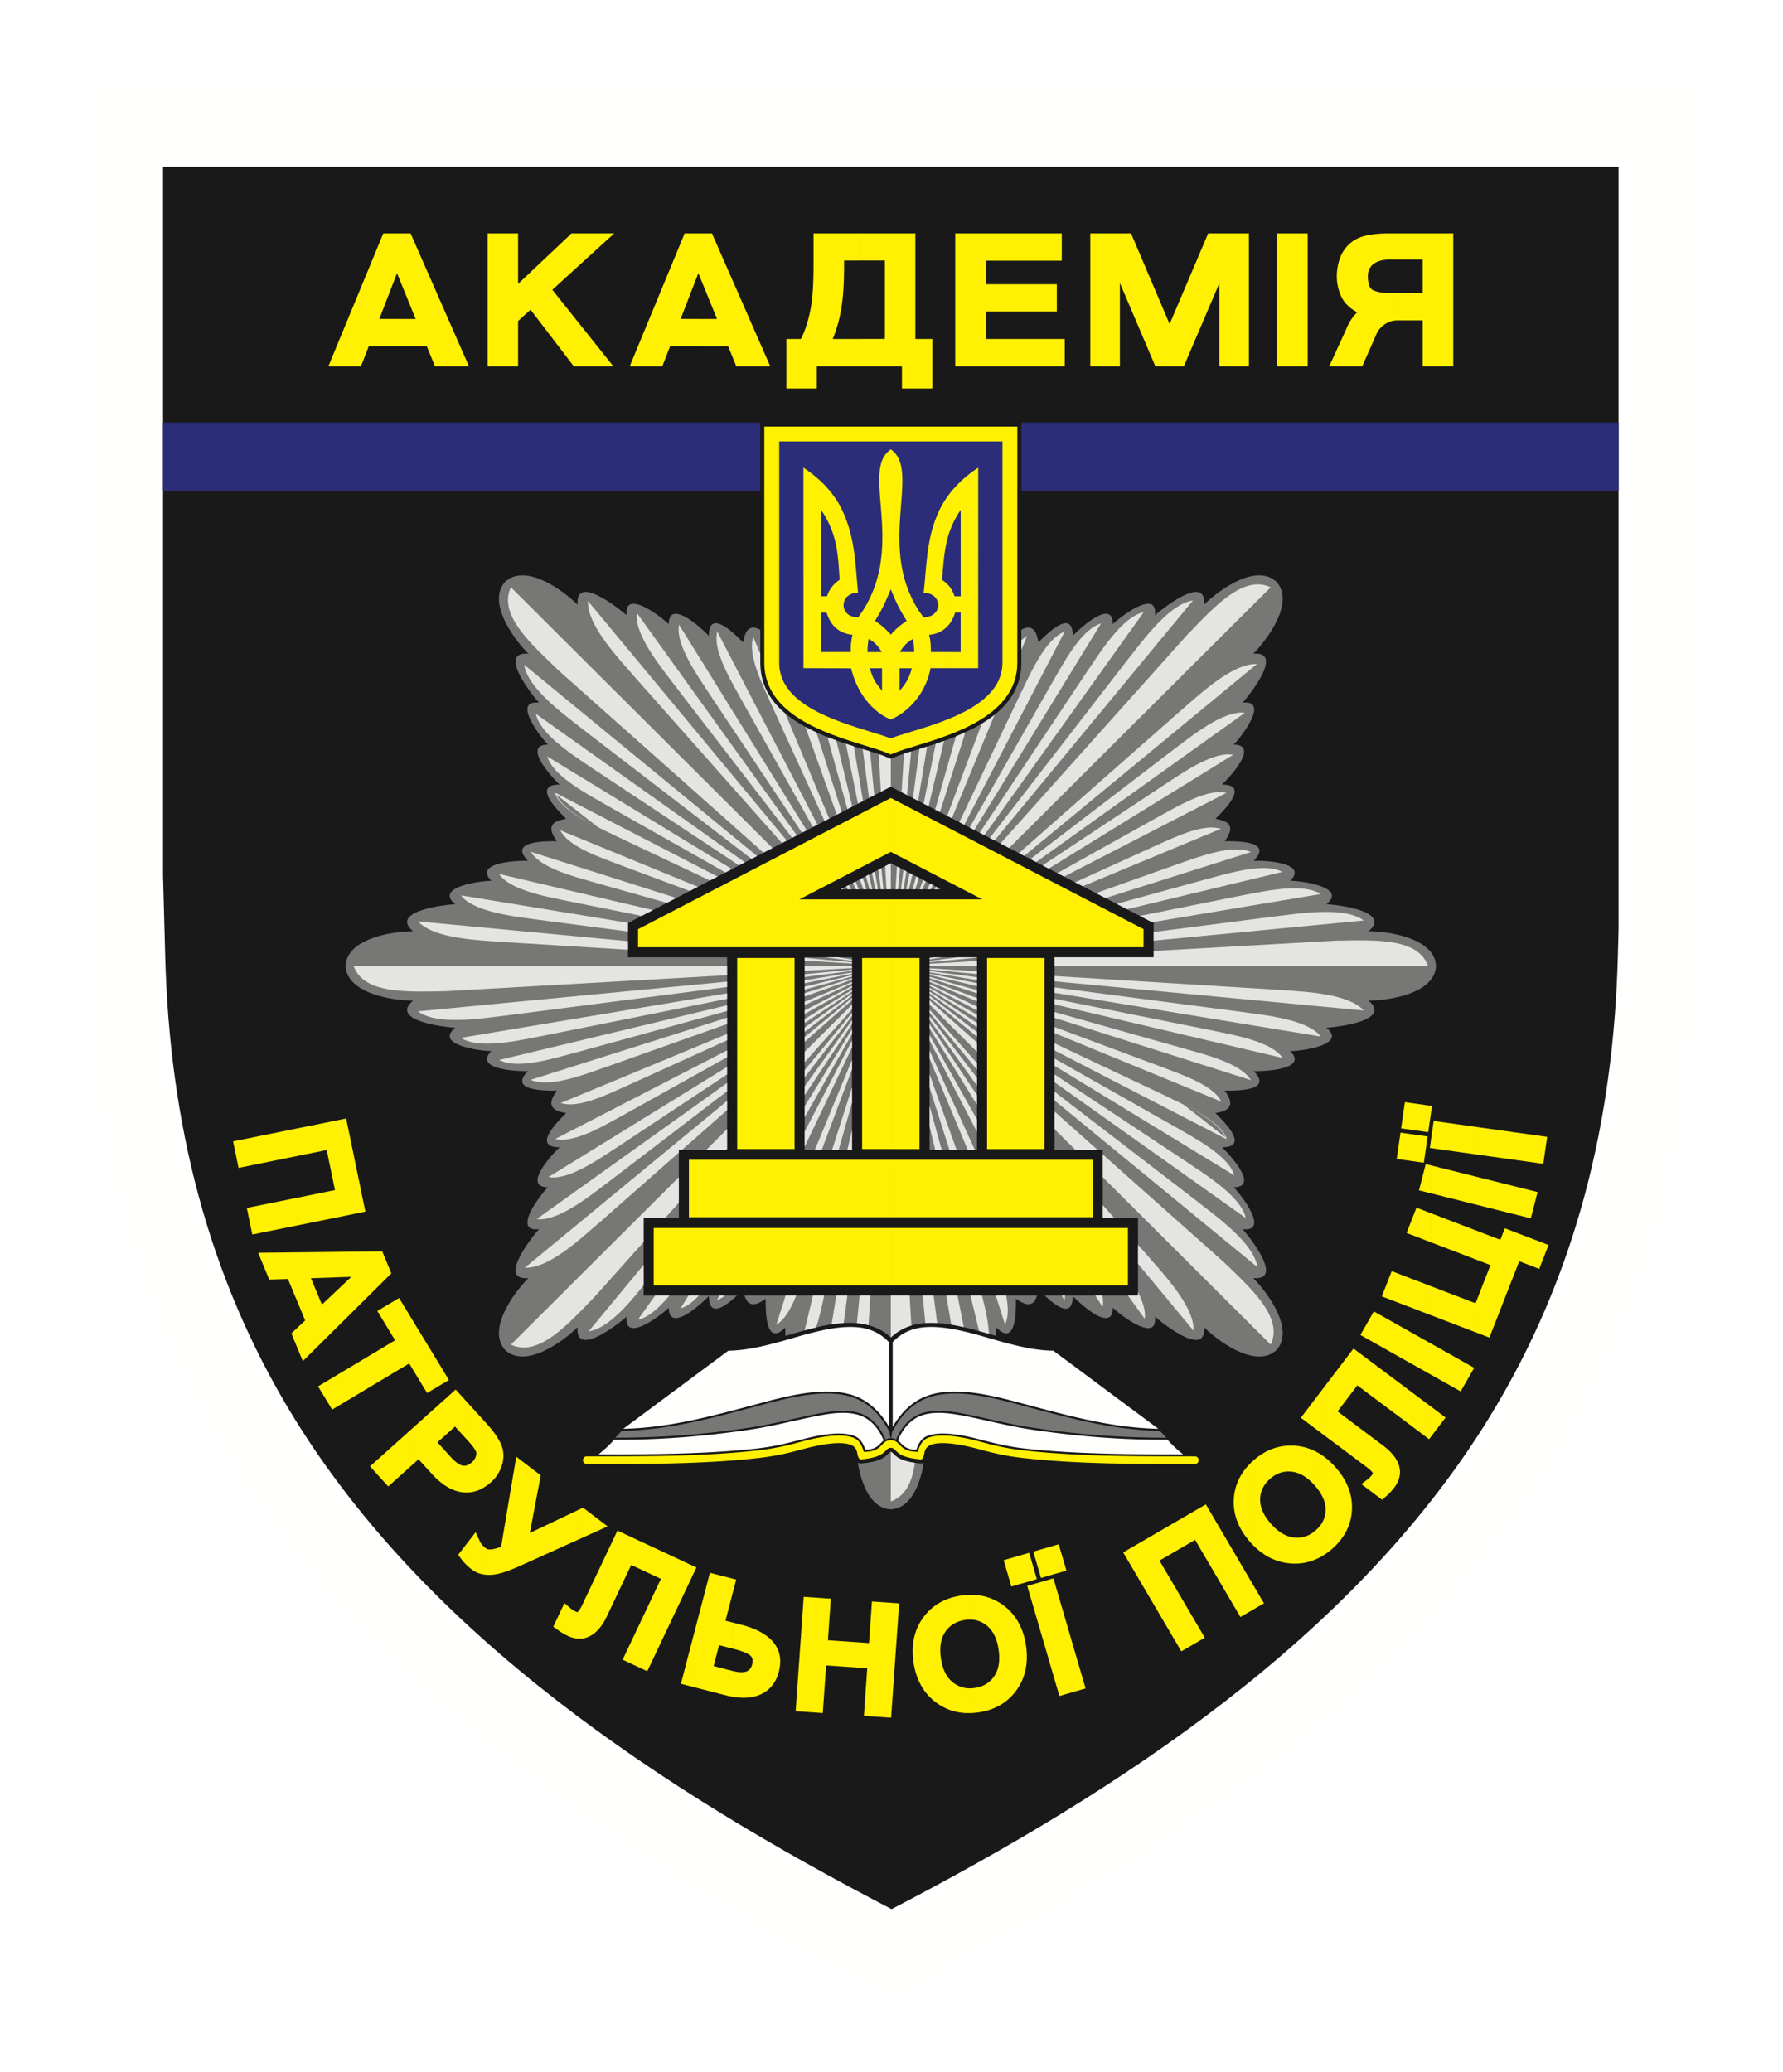
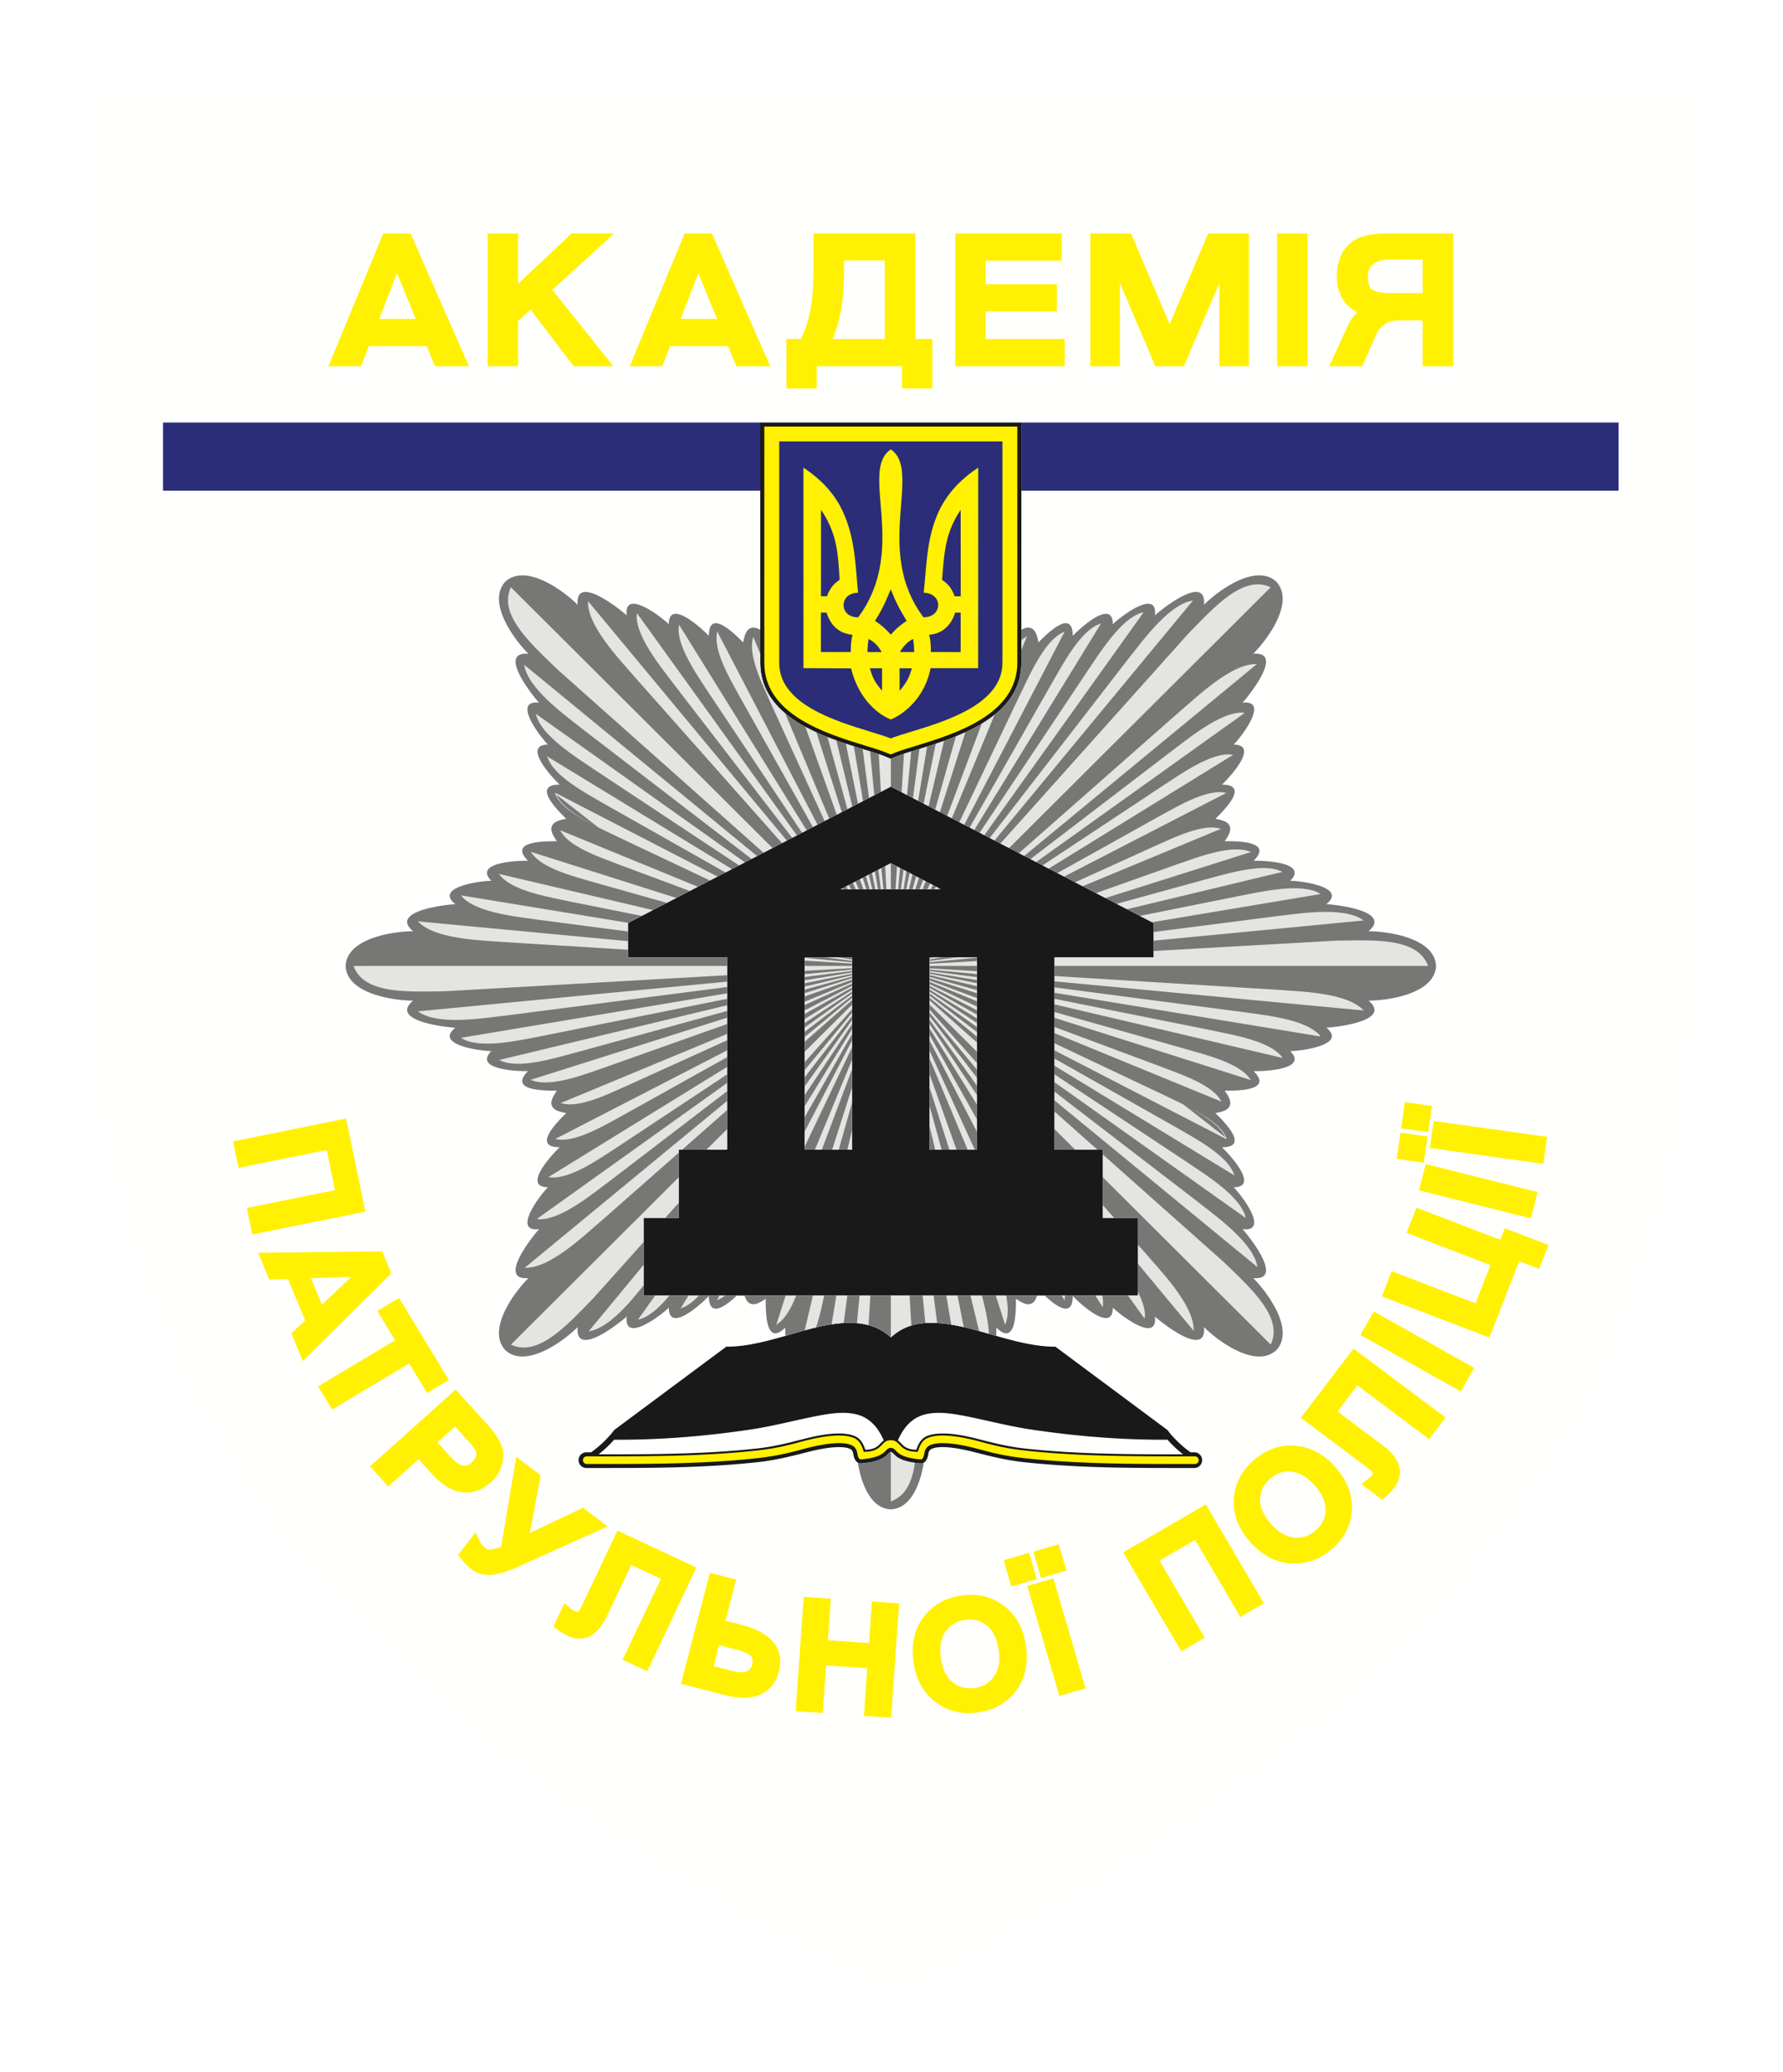
<svg xmlns="http://www.w3.org/2000/svg" width="111" height="129" viewBox="0 0 111 129">
  <defs>
    <filter x="-13.4%" y="-11.2%" width="126.7%" height="122.5%" filterUnits="objectBoundingBox" id="a">
      <feOffset dy="2" in="SourceAlpha" result="shadowOffsetOuter1" />
      <feGaussianBlur stdDeviation="2.5" in="shadowOffsetOuter1" result="shadowBlurOuter1" />
      <feColorMatrix values="0 0 0 0 0 0 0 0 0 0 0 0 0 0 0 0 0 0 0.2 0" in="shadowBlurOuter1" result="shadowMatrixOuter1" />
      <feMerge>
        <feMergeNode in="shadowMatrixOuter1" />
        <feMergeNode in="SourceGraphic" />
      </feMerge>
    </filter>
  </defs>
  <g filter="url(#a)" transform="translate(5 3)" fill="none" fill-rule="evenodd">
    <path d="M50.503 119.505c15.794-7.99 32.153-18.365 41.545-33.7 5.843-9.54 8.451-19.972 8.751-31.076V.342H.115v54.387c.301 11.104 3 21.536 8.843 31.077 9.39 15.334 25.75 25.709 41.545 33.7" fill="#FFFFFE" />
-     <path d="M50.503 113.843c14.142-7.348 28.84-16.933 37.253-30.672 5.369-8.766 7.686-18.36 7.962-28.578l.047-1.757V5.382H5.15v44.307h.005l.132 4.904C5.564 64.81 7.88 74.405 13.25 83.17c8.414 13.739 23.112 23.324 37.254 30.672" fill="#1A1919" />
    <path d="M19.745 16.547H17.96l-.487 1.25h-2.028l3.417-8.266h.883v2.545l-.029-.07-1.103 2.848h1.132v1.693zm8.283-2.266l-.775.704v2.813h-1.897V9.53h1.897v3.143L30.58 9.53h2.657l-3.853 3.51 3.797 4.757H30.72l-2.69-3.517zm10.477-4.75v2.545l-.03-.07-1.103 2.848h1.133v1.693H36.72l-.488 1.25h-2.028l3.418-8.266h.883zm-16.937 7.016h-1.823v-1.693h1.133l-1.133-2.778V9.531h.818l3.63 8.267h-2.115l-.51-1.25zm16.937 0v-1.693h1.133l-1.133-2.778V9.531h.818l3.628 8.267h-2.113l-.51-1.25h-1.823zm9.956-7.016v1.686h-.913v.103c0 1.107-.024 2.3-.27 3.382a7.94 7.94 0 0 1-.441 1.399h1.624v1.697h-2.609v1.383h-1.895v-3.08h.9c.245-.456.405-.986.525-1.483.257-1.056.265-2.303.265-3.39V9.53h2.814zm7.905 1.697v1.466h4.427v1.696h-4.427v1.711h4.92v1.697H54.47V9.53h6.63v1.697h-4.733zm14.543 1.406l-2.208 5.164h-1.775l-2.208-5.18v5.18h-1.842V9.53h2.538l2.4 5.644 2.4-5.644h2.538v8.267h-1.843v-5.164zm3.6 5.164h1.9V9.53h-1.9v8.267zm-26.048 0V16.1h1.625v-4.884H48.46V9.531h3.525v6.57h1.061v3.08h-1.895v-1.383h-2.69zM81.862 9.53v1.63h-.41c-.626 0-1.296.264-1.296 1.034 0 .241.042.689.261.832.298.192.857.22 1.205.22h.24v1.706a1.363 1.363 0 0 0-.679.253 1.442 1.442 0 0 0-.527.672l-.849 1.92h-2.055l1.03-2.246c.163-.412.391-.807.714-1.112a2.44 2.44 0 0 1-.684-.514c-.405-.437-.59-1.14-.59-1.731 0-.524.144-1.178.443-1.61a2.132 2.132 0 0 1 1.195-.87c.525-.147 1.099-.184 1.641-.184h.361zm0 5.422v-1.705h1.706v-2.086h-1.706v-1.63h3.61v8.266h-1.904v-2.853h-1.542c-.056 0-.11.003-.164.008zM15.837 80.683v1.968l-.159.095-.877-1.444 1.036-.62zm0-7.75v1.586l-1.479.05.684 1.642.795-.75v2.302l-1.985 1.968-.713-1.73.86-.805-1.073-2.579-1.167.034-.686-1.666 4.764-.052zm0-3.845v1.723l-5.13 1.038-.341-1.654 5.471-1.107zm0-4.317v4.228l-.498-2.41-5.488 1.112-.341-1.65 6.327-1.28zm1.245 15.167v1.97l-1.245.743v-1.968l1.245-.745zm0-7.02v3.611l-1.245 1.234V75.46l1.036-.977-1.036.035v-1.586l1.245-.015zm0-5.714v3.355l-1.245.252v-1.723l.018-.003-.018-.086V64.77l.712-.144.533 2.577zm0 3.355v-3.355l.664 3.22-.664.135zm0 5.97l2.28-2.26-.565-1.37-1.715.02v3.61zm3.409 7.55v2.268l-1.32 1.184-1.135-1.25 2.455-2.201zm0-7.216v3.042l-.017-.028-3.392 2.03v-1.969l2.515-1.505-1.107-1.823 1.355-.81.646 1.063zm0 3.042l1.1 1.81 1.357-.81-2.457-4.042v3.042zm3.598 11.152v1.404c-.14-.13-.27-.27-.382-.426l-.182-.25.564-.728zm0-8.763v2.345l-.76-.836-1.096.983.829.912c.177.194.496.506.767.541a.542.542 0 0 0 .26-.03v1.702a2.07 2.07 0 0 1-.38-.027c-.728-.12-1.342-.604-1.827-1.137l-.825-.907-.566.507V84.08l2.877-2.58.72.794zm.844 8.768v1.912a1.58 1.58 0 0 1-.555-.27 3.774 3.774 0 0 1-.29-.243v-1.404l.522-.675.287.617a.59.59 0 0 0 .036.063zm0-7.841v4.48a2.037 2.037 0 0 1-.844.21v-1.703a.934.934 0 0 0 .296-.189.781.781 0 0 0 .248-.39.434.434 0 0 0-.023-.322c-.112-.212-.302-.427-.462-.603l-.06-.065v-2.345l.845.927zm0 4.48a2.68 2.68 0 0 0 .626-.427c.35-.313.593-.698.714-1.153.123-.461.079-.92-.14-1.344-.22-.428-.531-.82-.854-1.176l-.346-.38v4.48zm6.202 7.42v1.885a1.725 1.725 0 0 1-.801-.18c-.217-.1-.42-.226-.613-.366l-.277-.2.693-1.465.412.348c.088.074.198.134.302.182.018.008.082.039.104.024a.763.763 0 0 0 .18-.227zm0-6.19v1.85l-3.728 1.681c-.534.241-1.273.552-1.86.575a2.06 2.06 0 0 1-.614-.063v-1.912c.084.128.232.254.343.338.182.139.667-.017.922-.116l.394-2.352.55-3.25 1.522 1.16-.68 3.587 3.151-1.498zm0 1.85l1.692-.763-1.527-1.165-.165.078v1.85zm6.739 7.185l-.482 1.85.482.124v-1.974zm0-5.616v1.243l-2.577 5.44-1.535-.716 2.385-5.034-1.852-.865-1.52 3.21c-.357.755-.906 1.351-1.64 1.378v-1.884c.043-.072.08-.145.103-.196l2.202-4.646 4.434 2.07zm0 1.243l.482-1.018-.482-.225v1.243zm2.767-.315v.78l-.477 1.83.477.122v1.625l-.874-.224-.34 1.302 1.121.288.093.023v1.605a5.645 5.645 0 0 1-.48-.101l-2.287-.588v-1.974l1.32-5.06 1.447.372zm8.35 5.57l-2.56-.176-.209 2.966-1.688-.116.501-7.12 1.689.116-.182 2.586 2.56.176.181-2.587 1.694.116-.502 7.12-1.693-.116.209-2.964zm-8.35-4.79v-.78l.191.05-.19.73zm0 6.571v-1.605c.457.11 1.03.176 1.179-.392.045-.175.064-.374-.058-.523-.175-.21-.719-.37-.98-.438l-.14-.036V96.01l.527.135c1.447.372 2.76 1.22 2.317 2.916-.17.657-.55 1.173-1.186 1.44-.52.217-1.103.22-1.659.128zm14.732-6.351v1.542a2.15 2.15 0 0 0-.285.021c-.511.073-.923.293-1.224.72-.338.48-.37 1.089-.29 1.653.08.565.278 1.135.736 1.505.322.26.674.379 1.063.379v1.542a3.327 3.327 0 0 1-2.148-.698c-.804-.62-1.216-1.496-1.357-2.487-.14-.99.01-1.954.612-2.77.588-.799 1.412-1.23 2.383-1.366a4.34 4.34 0 0 1 .51-.041zm0 7.362v-1.542c.097 0 .196-.007.297-.022.509-.072.917-.29 1.214-.717.336-.48.366-1.089.287-1.652-.08-.564-.276-1.14-.733-1.51a1.618 1.618 0 0 0-1.065-.377v-1.542c.777-.015 1.507.2 2.15.697.803.62 1.213 1.5 1.354 2.491.14.988-.01 1.95-.609 2.768-.583.796-1.404 1.228-2.373 1.364a4.33 4.33 0 0 1-.522.042zm4.066-8.058l-.488.14.488 1.668v-1.808zm0-2.024l-.11.031.11.377v-.408zm0 1.776l-1.477.426-.478-1.638 1.587-.458.368 1.26v.41zm0-1.368l.368 1.261 1.582-.456-.479-1.639-1.471.426v.408zm0 3.424l1.514 5.186 1.63-.47-2.002-6.853-1.142.329v1.808zm13.308-2.185l-2.678-4.557-5.145 2.99 3.62 6.159 1.462-.85-2.822-4.8 2.217-1.288 2.821 4.8.525-.304v-2.15zm0-7.013v4.704c-.611-.724-.987-1.584-.938-2.55.043-.846.38-1.561.938-2.154zm-13.198 7.11l-.11.032v-.41l.11.378zm14.02 1.302v.274l-.822.477v-2.15l.822 1.399zm0-9.092v2.223a1.662 1.662 0 0 0-.12.583c-.006.233.04.455.12.667v2.681a4.494 4.494 0 0 1-.822-.77v-4.704a4.223 4.223 0 0 1 .822-.68zm0 9.366v-.274l.12.203-.12.07zm3.185-4.49v1.744c-.44.163-.912.232-1.414.193a3.444 3.444 0 0 1-1.77-.659v-2.681c.121.322.325.616.553.872.38.428.862.796 1.45.854a1.66 1.66 0 0 0 1.181-.323zm0-5.106v2.085c-.364-.383-.816-.703-1.354-.757-.509-.051-.945.107-1.326.441-.229.2-.4.426-.505.684v-2.223a3.319 3.319 0 0 1 2.062-.516c.403.032.777.131 1.123.286zm0-3.04v1.591l-.77-.577.77-1.013zm.822 3.55v5.905c-.26.182-.534.329-.822.435v-1.744c.052-.038.103-.079.153-.122.385-.338.605-.743.618-1.26.014-.584-.3-1.113-.675-1.535-.032-.035-.063-.07-.096-.104v-2.085c.294.132.567.305.822.51zm0-4.63v3.287l-.822-.616v-1.59l.822-1.08zm6.3-15.418l-.235 1.636-1.689-.237.236-1.636 1.688.237zm-6.3 25.953c.123-.087.243-.181.36-.283.733-.643 1.182-1.453 1.229-2.437.048-1.008-.364-1.9-1.024-2.642a4.698 4.698 0 0 0-.565-.543v5.905zm6.324-9.274v2.113l-4.399-3.297-1.233 1.622 2.846 2.134c.893.67 1.448 1.607.675 2.621-.143.19-.309.363-.486.52l-.254.227-1.3-.974.431-.331c.092-.07.173-.164.241-.255.012-.015.054-.072.046-.093-.049-.118-.256-.286-.357-.362l-2.534-1.899v-3.287l1.686-2.215 4.638 3.476zm0-3.891l-3.372-1.897-.838 1.467 4.21 2.37v-1.94zm0-3.537V76.8l-2.875-1.1.614-1.572 2.261.867zm0-4.543v1.81l-1.333-.51.615-1.575.718.275zm0-2.952v1.74l-.56-.14.419-1.636.141.036zm0-3.689v1.665l-1.674-.235.235-1.632 1.44.202zm.182 18.748v1.882l-.112.148-.07-.053v-2.113l.182.136zm0-3.925v1.94l-.182-.103v-1.94l.182.103zm0-3.57v1.805L83.9 76.8v-1.805l.182.07zm0-4.542v1.81l-.182-.07v-1.81l.182.07zm0-2.977v1.74l-.182-.045V67.5l.182.045zm0-1.554v.48l-.067-.01.067-.47zm0-2.154v.476l-.168 1.165-.014-.002V63.81l.182.026zm0 .476v-.476l.068.01-.068.466zm0 16.26v-1.939l2.692 1.515-.839 1.467-1.853-1.043zm0 3.868v-1.882l.911.683-.911 1.199zm2.949-8.747V78l-2.95-1.13v-1.805l2.78 1.065.17-.435zm0-4.042v1.81l-2.95-1.13v-1.81l2.95 1.13zm0-3.37v1.741l-2.95-.738v-1.74l2.95.738zm0-3.113v1.714l-2.95-.412v-.48l.174-1.21 2.776.388zm0 1.714V65.17l4.287.599-.24 1.68-4.047-.565zm0 3.14v-1.74l3.691.923-.419 1.636-3.272-.819zm0 7.976v-2.305l.758-1.941-.758-.29v-1.811l1.373.525.28-.717 2.721 1.043-.58 1.486-1.245-.477-1.857 4.753-.692-.266z" fill="#FFF101" />
    <path d="M40.265 66.57V54.593h-6.172V52.46l12.475-6.475v8.608h-1.473V66.57h1.473v9.075h-11.5v-4.83h2.193V66.57h3.004zm6.303-20.585l3.89-2.018v4.77l-3.123 1.62h3.123v25.288h-3.89V66.57h1.474V54.593h-1.474v-8.608zm3.89-2.018l3.888 2.017v8.609h-1.473V66.57h1.473v9.075h-3.888V50.358h3.122l-3.122-1.62v-4.771zm3.888 2.017l12.475 6.476v2.133h-6.17V66.57h3.003v4.244h2.193v4.83H54.346V66.57h1.474V54.593h-1.474v-8.609z" fill="#1A1919" />
-     <path d="M40.894 66.529h3.572V54.634h-3.572V66.53zm-5.197 8.49h14.76v-3.577h-14.76v3.576zm2.193-4.246h12.568v-3.576H37.89v3.576zm10.781-4.244h1.786V54.634h-1.786V66.53zM34.723 53.965h15.735v-2.98h-5.693l5.693-2.955v-3.356L34.723 52.84v1.125zM56.449 66.53h3.572V54.634h-3.572V66.53zm-5.991 0h1.785V54.634h-1.785V66.53zm0 4.244h12.567v-3.576H50.458v3.576zm0 4.245h14.76v-3.576h-14.76v3.576zm0-21.053h15.734V52.84l-15.734-8.166v3.356l5.692 2.955h-5.692v2.98z" fill="#FFF101" />
    <path d="M42.33 21.302h16.256l-.002 14.956c0 3.37-3.894 4.616-6.533 5.422-.423.13-.852.252-1.262.417l-.34.138-.343-.14c-.42-.173-.863-.298-1.297-.431-2.628-.808-6.477-2.044-6.477-5.398l-.002-14.964" fill="#1A1919" />
    <path d="M42.331 24.13v1.414H5.15v-4.242h37.18l.001 2.828zm53.434-2.828v4.242h-37.18v-4.242H42.332h53.434z" fill="#2B2D78" />
    <path d="M42.582 21.553h15.751v14.705c0 3.218-3.845 4.416-6.356 5.183-.424.129-.872.258-1.282.424l-.246.1-.247-.102c-.42-.173-.884-.305-1.32-.44-2.499-.767-6.298-1.954-6.299-5.157V21.553" fill="#FFF101" />
    <path d="M57.407 22.478H43.51v13.788h-.001c0 2.538 3.41 3.586 5.646 4.274.501.153.946.29 1.294.425.33-.126.766-.259 1.258-.409 2.232-.682 5.696-1.74 5.7-4.298v-13.78" fill="#2B2D78" />
    <path d="M47.089 36.602l-2.069-.01-.003-12.48.278.19.269.201.251.205.235.208.22.21.203.215.188.218.174.22.16.225.094.142v3.018a5.852 5.852 0 0 0-.978-2.43l-.001 5.381.375.002.013-.037.01-.03.025-.064.013-.032.014-.033.015-.032.016-.033.016-.033.017-.033.02-.033.018-.032.02-.034.021-.033.022-.033.023-.033.024-.033.025-.033.026-.033.027-.032.028-.032.029-.033.03-.032.032-.03.033-.033.034-.03.036-.03.017-.015v2.908l-.017-.014-.05-.043-.048-.046-.047-.049-.045-.05-.044-.052-.042-.056-.04-.057-.04-.06-.037-.063-.036-.065-.035-.067-.033-.07-.031-.072-.03-.075-.028-.077-.028-.084h-.353l.001 2.457h.983v1.011zm2.442 2.617l-.015-.012-.089-.078-.088-.082-.089-.088-.088-.092-.086-.096-.085-.1-.084-.104-.082-.11-.081-.114-.079-.119-.077-.123-.073-.128-.072-.132-.069-.137-.066-.142-.062-.147-.06-.15-.056-.157-.051-.16-.048-.167-.046-.174-.896-.005v-1.01h.876v-.234l.004-.097.005-.098.008-.1.01-.1.009-.066.01-.067.01-.068.012-.068.014-.068.015-.069.01-.041-.08-.01-.072-.01-.07-.013-.068-.015-.067-.017-.066-.02-.064-.02-.063-.024-.061-.025-.06-.028-.059-.03-.057-.032-.055-.035-.054-.036-.053-.04-.034-.027v-2.908l.019-.016.037-.03.04-.028.04-.029.044-.03c-.042-.718-.08-1.342-.18-1.929v-3.018l.055.085.135.23c.796 1.5.93 2.954 1.066 4.61l.047.56.023.275h-.098l-.1.01-.095.019-.088.025-.08.033-.075.04-.067.045-.061.05-.054.056-.047.06-.04.063-.033.066-.026.07-.019.069-.012.072-.005.072.002.073.01.072.016.071.024.069.03.067.04.064.045.061.052.057.06.052.068.047.075.04.083.034.09.028.097.02.104.013.117.003.28-.401.242-.402.21-.405.18-.407.152-.408.039-.126v2.279l-.055.093.055.038v1.42l-.014-.014-.025-.025-.027-.024-.026-.023-.025-.022-.027-.022-.026-.021-.026-.02-.026-.019-.052-.036-.05-.033-.026-.015-.05-.028-.024-.014-.032-.016-.01.058-.014.1-.016.126-.01.1-.011.15-.006.1-.005.15v.032h.528V36.6l-.38.001.022.072.038.12.018.055.018.053.019.052.018.05.018.046.019.046.018.044.019.042.018.042.02.04.02.038.02.038.02.038.021.036.022.037.022.035.01.016v1.718zm0-7.941l.086-.281.101-.407.079-.405.058-.403.041-.4.025-.395.01-.391v-.386l-.01-.38-.019-.372-.023-.365-.027-.356-.056-.683-.024-.326-.02-.314-.011-.3-.004-.289.009-.274.021-.259.037-.243.056-.226.075-.21.095-.19.12-.173.146-.151.165-.127.17.137.143.157.117.177.093.194.073.213.054.23.037.245.021.262.009.276-.003.29-.012.303-.018.317-.024.327-.053.685-.025.357-.023.365-.017.373-.01.379v.385l.011.39.026.394.04.398.059.4.079.402.1.403.075.244v2.27l-.209-.35-.053-.092-.027-.047-.053-.095-.054-.099-.054-.105-.056-.113-.06-.123-.062-.134-.066-.147-.035-.08-.036-.084-.075-.18-.089-.214-.092.222-.078.184-.072.165-.065.149-.061.133-.029.062-.055.115-.053.105-.025.05-.025.049-.05.093-.025.046-.051.09-.107.183-.135.229v-2.28zm1.852 7.942l-.052.042-.091.071-.092.067-.09.063-.09.059-.09.054-.088.05-.086.046-.084.043-.082.039-.077.032-.078-.03-.082-.037-.083-.04-.084-.044-.087-.049-.086-.052-.089-.057-.088-.061-.09-.065-.088-.07-.075-.062v-1.718l.013.02.049.072.052.072.057.075.06.078.149.185v-1.404l-.38.001v-1.008h.356l-.028-.05-.021-.038-.023-.037-.024-.037-.023-.035-.024-.035-.049-.065-.025-.032-.024-.03-.026-.03-.025-.028-.026-.028-.025-.027-.013-.012v-1.42l.023.016.104.073.064.047.062.047.06.046.057.047.057.048.056.049.055.05.056.053.056.054.057.057.059.06.092.098.069.076.037-.042.063-.07.06-.065.06-.061.058-.06.057-.055.057-.053.03-.025.057-.05.057-.049.03-.024.059-.046.06-.046.062-.045.097-.069.081-.056v1.42l-.023.023-.026.028-.026.028-.025.028-.024.029-.023.028-.022.027-.021.028-.02.028-.02.026-.036.053-.031.05-.014.024-.013.023-.011.022-.016.032h.351v1.011l-.38-.001v1.407l.11-.134.06-.076.03-.037.055-.073.053-.074.025-.036.025-.037.022-.035v1.715zm1.55-2.627l-.038.175-.041.164-.046.16-.052.155-.055.15-.059.144-.064.141-.067.137-.07.132-.073.127-.077.122-.079.119-.08.113-.084.11-.086.105-.087.101-.088.096-.09.092-.09.088-.092.084-.092.08-.04.032v-1.715l.002-.001.023-.038.023-.038.023-.039.021-.038.021-.04.021-.041.021-.042.02-.043.02-.044.02-.045.018-.047.019-.048.019-.05.019-.052.017-.053.018-.055.018-.058.019-.06.02-.07-.382-.002v-1.01h.532l-.003-.083-.009-.167-.007-.116-.015-.169-.01-.101-.01-.067-.005-.04-.007-.034-.003-.014-.006-.023-.041.02-.035.019-.034.02-.033.02-.034.022-.033.023-.032.024-.032.024-.031.026-.03.025-.03.026-.03.028-.03.027-.027.027-.005.005v-1.42l.023-.015.041-.027-.064-.106v-2.27l.05.159.15.402.178.4.208.4.241.395.278.396.113-.005.104-.013.096-.02.09-.028.082-.034.075-.04.068-.046.06-.051.054-.056.047-.06.039-.063.032-.066.025-.067.018-.07.01-.071.004-.071-.003-.072-.012-.071-.017-.07-.026-.068-.032-.066-.039-.063-.047-.06-.053-.055-.06-.052-.068-.046-.075-.041-.082-.035-.088-.028-.096-.02-.102-.013-.103-.004.025-.236.024-.246.022-.248c.146-1.642.225-3.042.976-4.555l.136-.245.148-.24.163-.24.178-.236.053-.064v2.219c-.42 1.018-.477 2.016-.58 3.284l.045.031.04.029.037.027.036.029.035.028.034.028.031.029.031.027.03.029.028.028.028.029.026.029.025.028.024.03.024.03.022.03.022.03.02.03.02.032.02.03.002.005v1.982l-.009.016-.038.06-.04.057-.042.056-.044.054-.045.051-.047.05-.049.048-.05.046-.052.042-.054.042-.055.04-.057.036-.058.034-.06.033-.06.029-.064.027-.064.025-.066.022-.068.02-.068.018-.07.014-.072.012-.072.01-.082.008.011.041.016.065.014.066.012.066.011.066.01.066.008.066.007.067.005.066.007.1.004.1.004.133v.173l1.277.002v1.001h-1.294zm1.294-11l.141-.17.211-.23.229-.226.246-.222.265-.219.286-.214.294-.202-.005 12.483h-1.667v-1h.578v-2.46h-.345l-.025.08-.025.072-.027.07-.03.07-.03.066-.034.065-.034.064-.028.045v-1.982l.017.028.019.034.017.032.018.035.034.07.016.036.033.075.032.08.017.044h.378l-.002-5.373a5.949 5.949 0 0 0-.579 1.067v-2.219z" fill="#FFF101" />
    <path d="M52.794 85.496c-.023.25-.169.604-.463.604h-.022c-.449-.04-1.005-.12-1.398-.358-.188-.114-.277-.26-.413-.35a.084.084 0 0 0-.04-.015.086.086 0 0 0-.041.015c-.136.09-.225.236-.412.35-.393.238-.95.318-1.4.357l-.01.001h-.011c-.294 0-.44-.353-.463-.604-.027-.151-.083-.254-.235-.316-.617-.253-1.979.048-2.62.213-1.046.268-1.948.498-3.037.62-3.547.393-7.135.37-10.7.37a.489.489 0 1 1 0-.977h.27a6.89 6.89 0 0 0 1.191-1.078l.018-.02c.07-.084.14-.17.206-.26l.022-.03 6.977-5.187h.083c1.085-.006 2.204-.284 3.246-.57 2.117-.582 5.073-1.726 6.915-.002a3.228 3.228 0 0 1 1.126-.692c1.72-.619 4.098.228 5.79.693 1.042.287 2.161.565 3.246.57l.083.001 6.977 5.188.022.029c.067.088.135.176.206.26l.017.02c.39.431.73.75 1.192 1.078h.27a.49.49 0 0 1 0 .977c-3.564 0-7.153.023-10.7-.37-1.09-.122-1.99-.352-3.038-.62-.64-.165-2.002-.466-2.618-.213-.153.062-.209.165-.236.316" fill="#1A1919" />
    <path d="M46.568 75.645v1.828c-.924.162-1.849.451-2.672.687a6.996 6.996 0 0 1-.007-.52c-1.264 1.263-1.22-1.144-1.222-1.793-.424.301-.728.408-.947.306-.164-.06-.282-.227-.367-.508h5.215zm-1.473-9.075h1.473V54.593h-1.473V66.57zM16.517 55.13c.073 1.714 2.906 2.154 4.202 2.159-1.503 1.256 1.999 1.654 2.627 1.686-1.357 1.085 1.66 1.46 2.244 1.455-1.163 1.17 1.73 1.265 2.282 1.247-1.267 1.259 1.148 1.214 1.799 1.217-.302.422-.41.725-.308.943.083.227.374.366.887.45-.458.462-2.198 2.132-.408 2.13-.404.375-2.383 2.48-.729 2.49-.418.407-2.284 2.798-.555 2.61-.42.465-2.615 3.215-.661 3.043-.913.917-2.604 3.226-1.439 4.488 1.268 1.161 3.584-.524 4.503-1.433-.171 1.947 2.587-.24 3.054-.66-.19 1.724 2.21-.136 2.62-.553.008 1.649 2.12-.324 2.497-.726-.002 1.437 1.086.59 1.75-.031h-5.814v-4.83h2.193V66.57h3.004V54.593h-6.172V52.46l12.475-6.475v-5.08c-2.15-.848-4.236-2.169-4.236-4.64v-2.062c-.256-.135-.456-.169-.612-.096-.227.083-.366.372-.452.883-.463-.456-2.139-2.19-2.136-.406-.377-.402-2.49-2.375-2.498-.727-.41-.416-2.808-2.276-2.62-.553-.466-.419-3.224-2.606-3.053-.658-.92-.91-3.236-2.596-4.503-1.435-1.165 1.263.526 3.572 1.439 4.489-1.954-.172.24 2.578.66 3.043-1.729-.189.138 2.202.556 2.61-1.654.009.325 2.114.729 2.49-1.79-.003-.051 1.668.407 2.128-.512.086-.803.225-.886.45-.102.22.005.522.307.945-.651.002-3.065-.042-1.799 1.217-.551-.018-3.444.076-2.28 1.247-.586-.006-3.602.37-2.246 1.455-.627.032-4.13.43-2.626 1.685-1.296.006-4.129.446-4.202 2.16zm30.051 11.44h1.474V54.593h-1.474V66.57zm3.89 18.807v3.58c-1.26-.053-1.835-1.586-2.054-2.908a.342.342 0 0 0 .18.051h.022c.449-.04 1.006-.12 1.399-.358.187-.114.276-.26.412-.35a.084.084 0 0 1 .04-.015zm0-9.732v2.614c-1.055-.986-2.473-1.035-3.89-.786v-1.828h3.89zm0-26.907v1.62h-3.123l3.123-1.62zm-3.89-2.753l3.89-2.018V42.23l-.01.004-.342-.14c-.42-.173-.863-.298-1.297-.431a30.329 30.329 0 0 1-2.24-.76v5.081zm3.89 4.373v-1.62l3.122 1.62h-3.122zm0 38.598v-3.579a.084.084 0 0 1 .04.015c.136.09.225.236.413.35.393.238.95.318 1.398.357l.011.001h.011a.335.335 0 0 0 .18-.05c-.219 1.321-.793 2.854-2.053 2.906zm3.888-13.311v1.837c-.973-.172-1.943-.21-2.763.085-.427.154-.8.387-1.125.692v-2.614h3.888zm-1.473-9.075h1.473V54.593h-1.473V66.57zm-2.415-22.603l3.888 2.017v-5.08c-.79.312-1.587.56-2.295.776-.423.13-.852.252-1.262.417l-.331.134v1.736zm3.888 22.603h1.474V54.593h-1.474V66.57zm0 10.912v-1.837h5.217c-.086.28-.204.449-.368.508-.219.101-.523-.005-.947-.306-.002.649.043 3.056-1.222 1.793a6.69 6.69 0 0 1-.007.52c-.81-.23-1.744-.515-2.673-.678zm0-31.498l12.475 6.476v2.133h-6.17V66.57h3.003v4.244h2.193v4.83h-5.815c.664.623 1.753 1.47 1.75.032.378.402 2.49 2.375 2.499.726.409.417 2.808 2.277 2.619.554.467.42 3.225 2.606 3.054.659.92.91 3.235 2.594 4.503 1.434 1.165-1.263-.526-3.572-1.439-4.489 1.954.172-.24-2.577-.66-3.043 1.728.188-.138-2.202-.556-2.61 1.653-.009-.325-2.114-.729-2.49 1.79.002.05-1.668-.408-2.129.513-.085.804-.224.887-.45.102-.218-.005-.522-.308-.943.651-.004 3.066.04 1.8-1.218.55.018 3.444-.075 2.28-1.246.586.005 3.602-.37 2.245-1.456.628-.032 4.13-.43 2.627-1.686 1.296-.005 4.129-.445 4.202-2.16-.073-1.713-2.906-2.154-4.202-2.159 1.503-1.256-2-1.653-2.627-1.686 1.357-1.085-1.66-1.46-2.245-1.455 1.163-1.171-1.73-1.265-2.281-1.246 1.267-1.26-1.148-1.216-1.799-1.218.302-.422.409-.725.307-.944-.082-.226-.373-.364-.886-.45.458-.46 2.197-2.131.408-2.129.403-.375 2.382-2.48.728-2.49.418-.408 2.284-2.798.556-2.61.42-.465 2.615-3.215.66-3.043.913-.917 2.604-3.225 1.44-4.489-1.268-1.16-3.584.525-4.504 1.435.172-1.948-2.587.239-3.053.658.19-1.723-2.21.137-2.62.553-.008-1.648-2.12.325-2.497.727.002-1.784-1.674-.05-2.137.406-.085-.51-.225-.8-.45-.883h-.001c-.156-.073-.355-.04-.611.095v2.057c0 2.466-2.086 3.795-4.238 4.646v5.08z" fill="#777776" />
    <path d="M55.82 59.898v.575l-2.947-2.938v-.258l2.947 2.621zm7.502 6.672l-2.672-2.376v1.093l1.287 1.283h1.385zm10.785 12.129c.812-1.705-1.26-3.523-2.92-5.134l-.013-.013-7.52-6.687v1.416L74.107 78.7zM55.82 55.459v.176l-2.947-.279v-.078l2.947.182zm24.086 2.445l-.163-.15c-1.14-.979-3.866-1.032-5.136-1.135l-.016-.002-13.94-.86v.332l19.255 1.815zm-19.256-.728l9.894 1.986.013.003c1.054.233 3.336.593 4.18 1.545l.118.149-14.205-3.336v-.347zm-7.777-1.562l2.947.591v.184l-2.947-.693v-.082zm7.777 1.189v-.338l11.802 1.545.015.002c1.155.174 3.646.396 4.629 1.362l.117.148-16.563-2.72zm-7.777-1.277l2.947.484v-.179l-2.947-.385v.08zm2.947 2.637v.235l-2.947-1.796v-.106l2.947 1.667zm16.036 10.013L60.65 61.344v-.448l7.627 4.315.012.006c.928.55 2.983 1.601 3.487 2.768l.08.19zM55.82 58.68v.257l-2.947-2.093v-.116l2.947 1.952zm16.732 12.14L60.65 62.369v-.488l8.284 5.486.012.008c.96.663 3.1 1.955 3.554 3.254l.052.194zM45.095 55.434v-.304h2.947v.137l-2.947.167zm-28.082-.303c.636 1.777 3.39 1.603 5.707 1.573l.019-.001 17.526-.995v-.578l-23.252.001zm28.082 4.721v-.3l2.947-2.43v.135l-2.947 2.595zm-17.43 14.07l12.6-10.388v.571l-2.8 2.466h-.204v.18l-4.924 4.335-.013.01c-.97.822-2.936 2.705-4.436 2.817l-.223.01zm17.43-15.802v-.225l2.947-1.519v.1l-2.947 1.644zm-15.533 7.784l10.703-5.518v.426l-6.582 3.669-.011.007c-.894.475-2.74 1.607-3.924 1.443l-.186-.027zm10.703-4.021l-6.872 4.552-.011.007c-.91.578-2.78 1.932-4.051 1.853l-.19-.021 11.124-6.859v.468zm7.777-5.153l-2.947 1.953v-.247l2.947-1.816v.11zm-7.777 5.686v.513l-7.403 5.665-.012.008c-.94.691-2.86 2.292-4.24 2.3l-.187-.022 11.842-8.464zm7.777-5.559v.122l-2.947 2.254v-.27l2.947-2.106zm-2.947.707v-.206l2.947-1.224v.093l-2.947 1.337zM29.897 63.67l10.368-4.307v.395l-6.36 2.886-.011.005c-.88.38-2.709 1.304-3.813 1.056l-.184-.035zm15.198-7.065v-.188l2.947-.707v.084l-2.947.81zm-19.024 4.38l14.194-3.407v.355l-9.56 2.627-.013.003c-1.046.266-3.246.971-4.43.5l-.191-.078zm19.024-4.778v-.18l2.947-.493v.082l-2.947.591zm-21.393 3.398l16.563-2.77v.343l-11.554 2.32-.014.003c-1.15.208-3.579.804-4.822.205l-.173-.1zm21.393 1.515v-.645l2.947-2.937v.29l-2.947 3.292zm-4.88 5.45l.05-.055V65.29l-1.285 1.28h1.235zM26.81 78.7l10.45-10.416v1.587l-.846.944h-1.347v1.505l-3.095 3.457-.013.013c-1.616 1.654-3.44 3.72-5.151 2.91zm22.26-1.206l.115-1.848h-.673l-.163 1.721c.246.023.487.064.72.127zM47.213 66.57h-.407l1.236-3.872v.95l-.829 2.922zm-3.887 10.905l.15-.114c.46-.345.814-1.01 1.09-1.716h-.656l-.584 1.83zm4.427-10.905l.289-1.222v1.222h-.289zm-1.446 9.075c-.12.573-.273 1.305-.5 1.987-.24.057-.478.12-.712.184l.513-2.171h.699zm.76 0l-.297 1.795a8.13 8.13 0 0 1 .753-.082c.014-.105.028-.203.042-.293l.002-.015.185-1.405h-.685zm-.904-9.075h-.431l2.31-5.592v.587l-1.88 5.005zm-1.068-2.025v-.68l2.947-4.8v.305l-2.947 5.175zm-7.728 11.91l.191-.08c.33-.14.65-.404.953-.73h-.646l-.498.81zm7.728-13.283v-.543l2.947-4.121v.244l-2.947 4.42zM34.713 77.15l1.076-1.505h.885c-.545.657-1.155 1.24-1.767 1.454l-.194.05zM55.82 61.178l-2.947-3.324v.184l2.947 3.551v-.41zm8.541 9.636l-.707-.797v.797h.707zm4.951 7.031l-.009-.22c-.112-1.496-2.001-3.456-2.826-4.423l-.01-.012-.62-.7v1.18l3.465 4.175zM55.82 64.685v.774l-2.947-5.677v-.35l2.947 5.253zm5.448 11.27l.026-.186c.006-.04.01-.082.012-.124h-.2l.162.31zm2.357-.31c.036.189.052.37.042.54l-.022.19-.453-.73h.433zM52.873 58.75l2.947 4.42v.597l-2.947-4.747v-.27zM65.22 75.645l1.04 1.445.022-.186c-.003-.451-.178-.96-.435-1.473v.214h-.627zm-12.347-17.16v-.22l2.947 3.825v.49l-2.947-4.095zm2.813 8.085h-.445l-2.368-5.665v-.491l2.813 6.156zm-2.062 0h-.402l-.35-1.449v-1.265l.752 2.714zm2.94 11.46c-.035-.787-.247-1.67-.437-2.385h-.711l.535 2.211c.208.058.413.116.613.174zm-1.566-.416c-.059-.302-.114-.573-.154-.796l-.003-.015-.234-1.158h-.695l.305 1.815c.26.042.522.095.78.154zm-1.655-.254l-.222-1.715h-.68l.166 1.717c.24-.018.486-.017.736-.002zm-8.248-15.298v-.449l2.947-3.563v.202l-2.947 3.81zM31.643 77.88l.22-.05c1.138-.308 2.35-1.738 3.205-2.82v-1.27l-3.425 4.14zm13.452-22.06l2.947-.38v-.08l-2.947.283v.177zm-24.082 2.137l19.252-1.85v.335L26.477 58.22l-.015.002c-1.266.139-3.953.6-5.259-.146l-.19-.12zm34.807 1.29v.286l-2.947-2.421v-.128l2.947 2.264zM73.285 73.88L60.65 63.502v-.542l8.958 6.883.012.01c.993.794 3.221 2.362 3.615 3.809l.05.22zm-18.737-7.31l-1.675-4.689v.826l1.23 3.863h.445zm3.027 10.907l.028-.087.036-.11c.143-.452.112-1.032 0-1.635h-.648l.584 1.832zm-5.839.039l-.107-1.871h-1.171v2.614a3.216 3.216 0 0 1 1.278-.743zm-1.278 10.946c.944-.335 1.339-1.262 1.498-2.402-.364-.05-.75-.14-1.045-.318-.188-.114-.277-.26-.413-.35a.084.084 0 0 0-.04-.015v3.085zM60.65 60.386v-.441l6.91 3.27.012.005c.287.143.677.322 1.097.534l.008.004h.002c.994.501 2.163 1.18 2.574 1.97l.075.145.02.039-.076-.039-10.622-5.487zm-7.777-4.017v-.105l2.947 1.395v.232l-2.947-1.522zm7.777 1.992V58l8.304 2.339.012.003c.968.293 3.078.793 3.798 1.744l.113.15L60.65 58.36zm-7.777-2.466v-.086l2.947.83v.19l-2.947-.934zm2.947 1.234l-2.947-1.1v.091l2.947 1.21v-.2zm15.234 6.452l-.104-.154c-.605-.954-2.555-1.589-3.445-1.94l-.011-.005-6.844-2.552v.381l10.404 4.27zm-25.959-6.55l2.947-1.045v-.093l-2.947.931v.208zm-17.069 5.192l.093.03.104.034c1.216.383 3.357-.48 4.381-.822l.013-.005 7.648-2.714v-.394l-12.239 3.87zM26.808 31.56l16.284 16.23-.561.29-12.79-11.373-.013-.013c-1.66-1.61-3.732-3.429-2.92-5.134zM45.095 54.8v-.176l2.947.278v.078l-2.947-.18zM21.01 52.354l13.084 1.233v.533l-7.77-.48-.016-.001c-1.269-.103-3.995-.157-5.135-1.135l-.163-.15zm13.939-.34l-4.578-.918-.012-.003c-1.055-.233-3.337-.593-4.18-1.545l-.119-.148 9.59 2.251-.701.364zm-.831.432l-10.415-1.71.117.148c.982.966 3.474 1.188 4.63 1.362l.014.001 5.63.738v-.526l.024-.013zm13.925 2.287l-.857-.141h-.83l1.687.22v-.08zM29.059 42.082L40.567 49.1l-.401.21-7.528-4.26-.012-.007c-.928-.55-2.984-1.6-3.487-2.769l-.08-.19zm-.696-2.644l13.013 9.242-.368.191-9.027-5.978-.013-.008c-.96-.663-3.1-1.955-3.553-3.254l-.052-.193zM55.82 54.826v.303h-2.947v-.136l2.947-.167zm28.082.303H60.65v-.536h6.171V54.2l11.355-.644h.018c2.317-.03 5.072-.205 5.708 1.572zM73.249 36.338l-.222.008c-1.5.113-3.466 1.995-4.437 2.818l-.012.01-10.144 8.932.333.173 14.482-11.941zm-1.896 8.018l-10.106 5.21-.42-.217 6.405-3.57.011-.006c.893-.476 2.74-1.608 3.924-1.444l.186.027zM59.906 48.87l7.616-5.045.011-.007c.91-.578 2.779-1.932 4.051-1.854l.19.022-11.486 7.083-.382-.199zm-.4-.207l-.355-.185 8.902-6.811.012-.01c.94-.69 2.86-2.29 4.24-2.299l.186.021-12.985 9.284zm11.512-2.073l-8.613 3.577-.474-.245 5.079-2.306.01-.005c.88-.38 2.71-1.304 3.814-1.056l.184.035zm3.826 2.685l-9.68 2.324-.645-.335 5.69-1.564.014-.004c1.046-.265 3.245-.97 4.43-.5l.19.08zM53.13 54.593h.539l-.797.133v-.082l.258-.051zm24.082-3.938L66.724 52.41l-.76-.394 6.239-1.254.015-.003c1.15-.207 3.579-.802 4.822-.204l.173.101zM74.105 31.56c-1.71-.809-3.535 1.256-5.15 2.91l-.014.014-11.66 13.024.541.282 16.283-16.23zM50.841 48.937l-.088 1.42h.157l.125-1.32-.194-.1zm.436-7.017l-.149 2.395.339.175.256-2.71c-.149.045-.298.09-.446.14zm.76 7.638l-.227.8h.17l.227-.712-.17-.088zm2.473-8.72c.198-.08.395-.166.59-.255l-1.586 4.97-.297-.155 1.293-4.56zm-2.01 4.188l.753-3.726c.17-.057.344-.117.517-.179l-.961 4.065-.31-.16zm-1.077 5.332l.204-1.014.177.092-.218.922h-.163zm.735-5.51l.556-3.373-.475.148-.403 3.059.322.166zm-.911 5.51l.184-1.116-.184-.095-.16 1.21h.16zm1.22-.578l-.218.578h.18l.203-.492-.166-.086zm3.653-9.733c.28-.17.548-.352.796-.55l-2.66 6.44-.29-.15 2.154-5.74zm2.818-5.445l-.353.854v-.603a1.8 1.8 0 0 1 .199-.147l.154-.104zm-5.67 15.594l-.092.162h.211l.047-.076-.166-.086zm10.28-16.393l-.19.08c-1.172.501-2.227 2.55-2.778 3.475l-.007.011-5.207 9.144.289.15 7.894-12.86zm2.654-.694l-.193.051c-1.304.454-2.6 2.586-3.265 3.542l-.008.013-6.748 10.121.292.151L66.2 33.11zm-34.599-.696l12.38 14.915-.302.156-9.232-10.415-.01-.012c-.826-.968-2.714-2.926-2.827-4.422l-.009-.222zM47.68 50.18l.1.178h.201l-.137-.264-.164.086zm-8.032-15.876l-.026.185c-.166 1.181.97 3.02 1.447 3.91l.007.011 4.53 8.074.287-.148-6.245-12.032zm7.81 15.991l.038.063h-.16l.121-.063zm-2.53-3.458l-5.813-8.715-.006-.011c-.58-.908-1.939-2.77-1.86-4.038l.022-.19 7.946 12.803-.29.151zm-.318.165l-.295.152-7.365-9.562-.01-.012c-.693-.937-2.298-2.849-2.306-4.225l.021-.186 9.955 13.833zm3.487 2.961l.18.395h.186l-.201-.48-.165.085zM41.89 34.638l.443 1.058v.57c0 1.355.628 2.365 1.55 3.14l2.74 6.551-.288.15-3.416-7.475-.005-.011c-.38-.877-1.308-2.7-1.06-3.8l.036-.183zm7.02 14.902l.174-.09.22.907h-.167l-.227-.817zm-2.395-8.657c.183.072.367.142.55.208l.995 4.118-.304.159-1.241-4.485zm2.772 8.461l.205 1.013h.162l-.186-1.106-.181.093zm-1.627-8.046c.167.056.333.11.496.161l.573 3.404-.315.163-.754-3.728zm2.02 7.842l.158 1.217h.158l-.128-1.314-.188.097zm-.975-7.51l.395 3.04.329-.171-.264-2.727-.356-.11-.104-.032zm20.566-9.253l-.22.05c-1.451.393-3.024 2.613-3.821 3.603l-.01.012-8.602 11.121.299.155 12.354-14.94zM54.624 54.593l-1.751.225v.08l2.947-.283v-.022h-1.196zM79.902 52.3l-.19-.12c-1.306-.745-3.993-.284-5.259-.145l-.016.002-7.616.982v.538L79.902 52.3zM27.63 36.378l14.5 11.91-.344.179-10.478-8.05-.012-.011c-.994-.794-3.221-2.361-3.615-3.809l-.05-.219zm20.9 13.36l.22.62h.186l-.226-.713-.18.094zm-3.392-9.492l1.954 5.468.314-.163-1.579-4.961a11.428 11.428 0 0 1-.69-.344zm4.965 8.676l.082 1.436h.273v-1.62l-.355.184zm-.398-6.978l.134 2.344.619-.321V42.23l-.009.004-.342-.14a7.107 7.107 0 0 0-.402-.151zM39.67 49.566l-.47.244-5.845-2.766-.012-.006c-.287-.142-.676-.321-1.096-.533l-.008-.004h-.002c-.995-.501-2.163-1.179-2.575-1.97l-.074-.145-.02-.038.075.038 10.027 5.18zm-2.564 1.331l-.59.305-4.554-1.283-.012-.003c-.969-.293-3.078-.793-3.799-1.744l-.113-.15 9.068 2.875zm-7.245-4.22l.105.155c.605.954 2.555 1.59 3.445 1.94l.011.005 4.52 1.686.505-.262-8.586-3.523zm43.029 1.36l-.093-.03-.105-.034c-1.215-.384-3.356.48-4.38.82l-.013.005-5.066 1.798.59.307 9.067-2.867zM52.9 50.005l-.168.353h.208l.136-.262-.176-.091zm8.385-15.695l-.087.044-.098.049c-1.131.586-2.033 2.706-2.514 3.67l-.006.01-3.857 8.097.307.16 6.255-12.03zm-16.19 32.073l2.947-6.185v-.424l-2.947 5.666v.943zM39.63 75.95l.087-.044.098-.05c.11-.056.217-.127.322-.21h-.349l-.158.304zM29.535 44.386l.094.172c.414.793 1.638 1.466 2.607 1.942l-2.7-2.114zM71.38 65.873l-.094-.172c-.414-.794-1.638-1.465-2.607-1.942l2.7 2.114z" fill="#E4E4E3" />
    <path d="M50.458 85.128h.01c.427.034.168.577 1.863.722.125 0 .204-.262.213-.384.036-.21.127-.41.39-.517.678-.278 2.037.012 2.777.202.724.185 1.587.455 3.003.613 3.507.39 7.14.37 10.672.37a.238.238 0 0 0 0-.476c-3.508 0-7.116.02-10.598-.364-1.402-.154-2.25-.419-2.96-.602-.86-.22-2.26-.514-3.072-.181-.384.157-.533.58-.614.864-1.233.003-1.018-.706-1.673-.722h-.022c-.656.016-.44.725-1.674.722-.08-.283-.23-.707-.614-.864-.811-.333-2.211-.039-3.072.181-.71.183-1.558.448-2.96.602-3.482.383-7.09.364-10.597.364a.237.237 0 0 0 0 .476c3.532 0 7.164.02 10.671-.37 1.416-.158 2.28-.428 3.003-.613.74-.19 2.099-.48 2.777-.202.263.107.354.307.39.517.01.122.088.384.213.384 1.695-.145 1.437-.688 1.863-.722h.01" fill="#FFF101" />
-     <path d="M50.018 84.664c-.276-.629-.674-1.197-1.321-1.489-.846-.38-1.97-.2-2.848-.029-1.38.27-2.713.63-4.11.84-2.822.422-5.652.653-8.506.637a7.473 7.473 0 0 1-.97.91c3.282 0 6.585-.005 9.85-.363 1.057-.116 1.926-.339 2.943-.599.873-.224 2.3-.526 3.151-.176.367.15.547.498.66.854.25-.007.514-.05.722-.193.155-.106.255-.255.399-.368a.609.609 0 0 1 .03-.024zm.88 0l.03.024c.143.114.242.262.397.368.208.144.473.186.724.193.112-.356.292-.704.659-.854.852-.35 2.279-.048 3.151.176 1.017.26 1.886.483 2.943.599 3.265.358 6.568.363 9.85.363a7.433 7.433 0 0 1-.97-.91c-2.854.016-5.683-.215-8.505-.637-1.398-.21-2.731-.57-4.11-.84-.88-.171-2.002-.351-2.848.03-.648.29-1.046.86-1.321 1.488z" fill="#FFFFFE" />
-     <path d="M50.34 78.551a2.875 2.875 0 0 0-1.136-.755c-1.603-.576-3.979.268-5.562.703-1.063.292-2.194.57-3.302.583l-6.54 4.862c2.849-.06 5.465-.778 8.206-1.508 1.85-.494 4.513-1.261 6.36-.48.867.368 1.518 1.07 1.975 1.856v-5.26zm10.235.531c-1.108-.012-2.239-.291-3.302-.583-1.583-.435-3.958-1.279-5.562-.703-.442.16-.817.414-1.136.755v5.268c.456-.789 1.104-1.494 1.975-1.862 1.846-.782 4.51-.015 6.36.479 2.74.73 5.357 1.447 8.204 1.508l-6.539-4.862z" fill="#FFFFFE" />
-     <path d="M50.785 84.609a.756.756 0 0 0-.327-.087.758.758 0 0 0-.328.087c-.288-.658-.707-1.245-1.381-1.548-.877-.394-2.012-.217-2.925-.038-1.37.268-2.722.632-4.105.839a55.259 55.259 0 0 1-8.413.636l.403-.426.095-.003c2.842-.06 5.509-.786 8.234-1.512 1.82-.485 4.469-1.252 6.278-.485.838.354 1.467 1.036 1.916 1.81l.142.245c.019.123.037.282.055.364h.057c.018-.082.036-.24.055-.364l.143-.245c.448-.774 1.077-1.456 1.915-1.81 1.81-.767 4.459 0 6.278.485 2.726.726 5.393 1.452 8.235 1.512l.095.003.402.426a55.259 55.259 0 0 1-8.413-.636c-1.383-.207-2.734-.571-4.105-.84-.912-.178-2.048-.355-2.924.039-.675.303-1.093.89-1.382 1.548" fill="#777776" />
+     <path d="M50.018 84.664c-.276-.629-.674-1.197-1.321-1.489-.846-.38-1.97-.2-2.848-.029-1.38.27-2.713.63-4.11.84-2.822.422-5.652.653-8.506.637a7.473 7.473 0 0 1-.97.91c3.282 0 6.585-.005 9.85-.363 1.057-.116 1.926-.339 2.943-.599.873-.224 2.3-.526 3.151-.176.367.15.547.498.66.854.25-.007.514-.05.722-.193.155-.106.255-.255.399-.368zm.88 0l.03.024c.143.114.242.262.397.368.208.144.473.186.724.193.112-.356.292-.704.659-.854.852-.35 2.279-.048 3.151.176 1.017.26 1.886.483 2.943.599 3.265.358 6.568.363 9.85.363a7.433 7.433 0 0 1-.97-.91c-2.854.016-5.683-.215-8.505-.637-1.398-.21-2.731-.57-4.11-.84-.88-.171-2.002-.351-2.848.03-.648.29-1.046.86-1.321 1.488z" fill="#FFFFFE" />
  </g>
</svg>